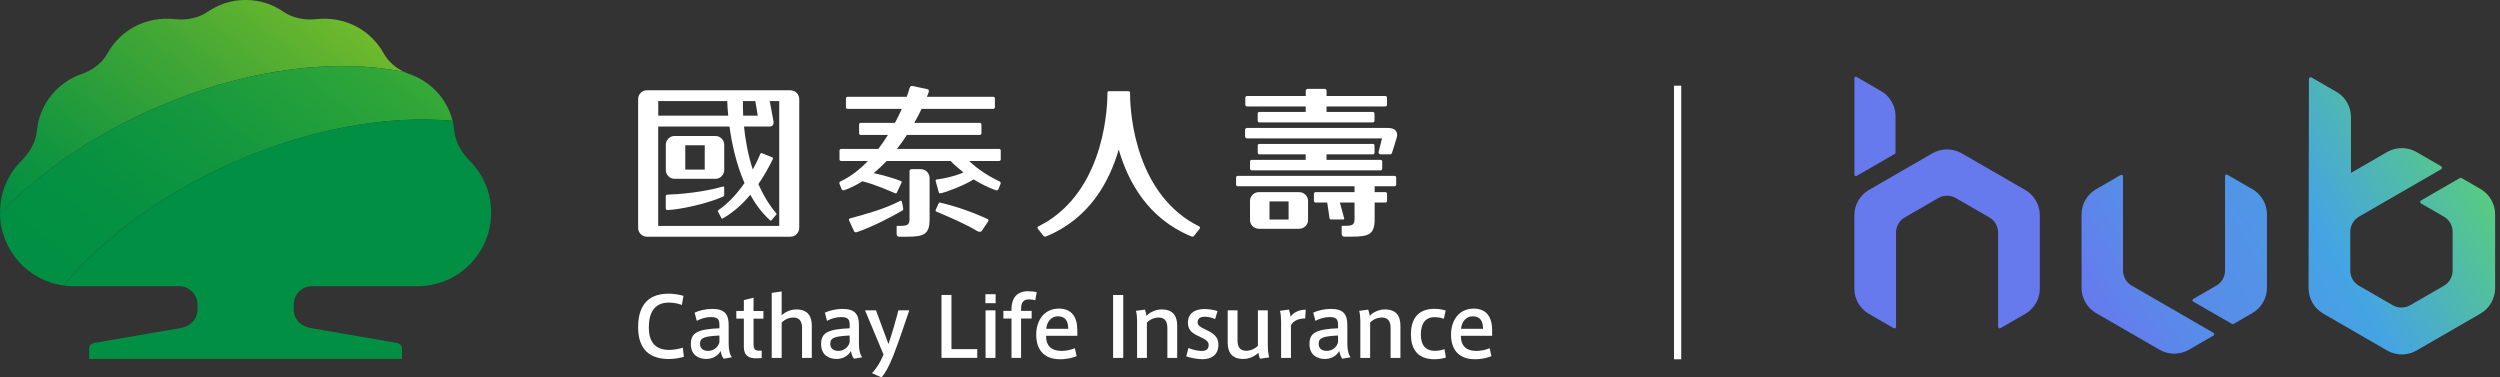
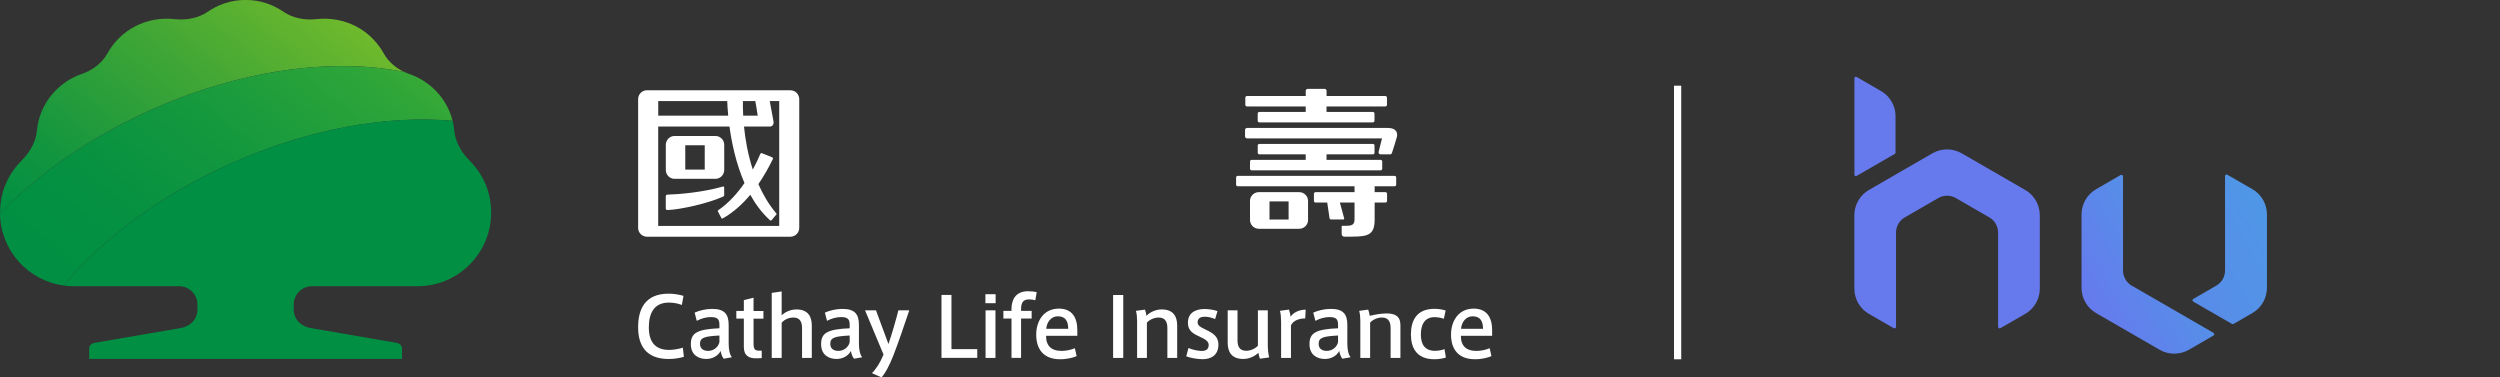
<svg xmlns="http://www.w3.org/2000/svg" width="212" height="32" viewBox="0 0 212 32" fill="none">
  <rect x="0" y="0" width="212" height="32" fill="#333333" stroke="none" />
  <g clip-path="url(#clip0_26666_103448)">
    <g clip-path="url(#clip1_26666_103448)">
      <g clip-path="url(#clip2_26666_103448)">
        <path d="M54.113 27.744C54.113 26.287 54.648 24.903 56.695 24.903C57.154 24.903 57.641 24.992 57.959 25.089L57.821 25.859C57.503 25.735 57.099 25.659 56.723 25.659C55.501 25.659 55.021 26.511 55.021 27.758C55.021 29.004 55.57 29.673 56.744 29.673C57.113 29.673 57.62 29.584 57.904 29.48L57.993 30.257C57.703 30.353 57.182 30.443 56.709 30.443C54.69 30.443 54.113 29.18 54.113 27.747V27.74V27.744ZM62.07 30.295L61.369 30.419C61.231 30.239 61.148 30.001 61.111 29.76C60.876 30.205 60.389 30.44 59.889 30.44C59.271 30.44 58.584 30.129 58.584 29.183C58.584 28.237 59.105 27.92 61.007 27.837V27.568C61.007 27.157 60.931 26.888 60.285 26.888C59.875 26.888 59.474 27.005 59.084 27.205L58.905 26.511C59.274 26.339 59.844 26.194 60.382 26.194C61.445 26.194 61.791 26.639 61.791 27.561V29.131C61.791 29.646 61.88 30.077 62.07 30.298V30.295ZM59.36 29.159C59.36 29.653 59.771 29.756 60.047 29.756C60.541 29.756 60.924 29.407 61.007 29.014V28.451C59.743 28.52 59.36 28.624 59.36 29.159ZM64.594 29.732V30.364L64.21 30.384C63.523 30.419 63.078 30.17 63.078 29.428V27.019H62.44V26.366H63.078V25.452L63.9 25.244V26.37H64.739V27.022H63.9V29.118C63.9 29.59 64.003 29.735 64.359 29.735H64.594V29.732ZM67.528 26.239C68.563 26.239 68.84 26.891 68.84 27.613V30.35H68.014V27.823C68.014 27.309 67.842 26.926 67.279 26.926C66.889 26.926 66.492 27.112 66.285 27.371V30.35H65.443V24.837L66.285 24.713V26.743C66.547 26.473 67.02 26.242 67.528 26.242V26.239ZM73.117 30.295L72.416 30.419C72.278 30.239 72.195 30.001 72.157 29.76C71.922 30.205 71.435 30.44 70.935 30.44C70.317 30.44 69.63 30.129 69.63 29.183C69.63 28.237 70.151 27.92 72.053 27.837V27.568C72.053 27.157 71.977 26.888 71.332 26.888C70.921 26.888 70.521 27.005 70.13 27.205L69.951 26.511C70.32 26.339 70.89 26.194 71.428 26.194C72.492 26.194 72.837 26.639 72.837 27.561V29.131C72.837 29.646 72.927 30.077 73.117 30.298V30.295ZM70.407 29.159C70.407 29.653 70.817 29.756 71.094 29.756C71.587 29.756 71.971 29.407 72.053 29.014V28.451C70.79 28.52 70.407 28.624 70.407 29.159ZM76.189 26.315H77.107C76.772 27.323 76.141 29.176 75.733 30.205C75.391 31.064 75.06 31.662 74.753 32.003L73.938 31.641C74.252 31.348 74.618 30.802 74.925 30.07L73.355 26.315H74.283L75.34 29.176C75.633 28.334 75.978 27.126 76.185 26.315H76.189Z" fill="white" />
        <path d="M80.684 29.604H82.872V30.346H79.838V25.013H80.684V29.604ZM84.429 25.71H83.563V24.948H84.429V25.71ZM84.415 30.35H83.576V26.315H84.415V30.35ZM85.088 27.015V26.363H85.775V26.197C85.775 25.531 86.045 24.696 87.17 24.696C87.418 24.696 87.712 24.723 87.912 24.778L87.795 25.459C87.65 25.417 87.429 25.389 87.273 25.389C86.773 25.389 86.587 25.638 86.587 26.221V26.359H87.484V27.012H86.587V30.346H85.775V27.012H85.088V27.015ZM89.973 29.76C90.384 29.76 90.826 29.67 91.147 29.528L91.299 30.195C91.04 30.319 90.511 30.464 89.904 30.464C88.451 30.464 87.871 29.566 87.871 28.379C87.871 27.191 88.53 26.17 89.793 26.17C90.912 26.17 91.357 26.933 91.357 27.989V28.476H88.706C88.699 29.342 89.186 29.753 89.969 29.753H89.976L89.973 29.76ZM89.7 26.822C89.11 26.822 88.761 27.35 88.72 27.885H90.587C90.581 27.233 90.349 26.822 89.704 26.822H89.697H89.7Z" fill="white" />
-         <path d="M95.251 30.35H94.392V25.017H95.251V30.35ZM97.091 26.252C97.146 26.39 97.208 26.642 97.222 26.781C97.488 26.487 97.999 26.239 98.506 26.239C99.549 26.239 99.825 26.891 99.825 27.613V30.35H98.993V27.823C98.993 27.309 98.82 26.926 98.258 26.926C97.868 26.926 97.474 27.112 97.257 27.357V30.35H96.425V27.191C96.425 26.908 96.397 26.601 96.328 26.359L97.091 26.256V26.252ZM103.042 27.057C102.808 26.946 102.452 26.857 102.155 26.857C101.896 26.857 101.558 26.946 101.558 27.323C101.558 27.592 101.751 27.72 102.259 27.961C102.835 28.23 103.322 28.524 103.322 29.218C103.322 30.191 102.607 30.46 101.983 30.46C101.565 30.46 100.947 30.357 100.595 30.219L100.781 29.511C101.116 29.656 101.586 29.76 101.9 29.76C102.214 29.76 102.497 29.656 102.497 29.252C102.497 28.938 102.21 28.765 101.668 28.517C101.106 28.262 100.736 28.009 100.736 27.364C100.736 26.411 101.548 26.204 102.152 26.204C102.514 26.204 102.997 26.287 103.243 26.384L103.042 27.057ZM105.428 30.44C104.385 30.44 104.109 29.78 104.109 29.059V26.315H104.941V28.855C104.941 29.363 105.107 29.746 105.676 29.746C106.066 29.746 106.453 29.559 106.67 29.314V26.315H107.509V29.19C107.509 29.635 107.544 29.994 107.627 30.308L106.839 30.419C106.777 30.253 106.736 30.056 106.715 29.912C106.411 30.212 105.932 30.44 105.424 30.44H105.428ZM110.723 26.259L110.682 27.002C110.209 27.002 109.667 27.16 109.473 27.592V30.35H108.638V27.343C108.638 26.967 108.61 26.601 108.541 26.356L109.304 26.252C109.359 26.39 109.428 26.698 109.442 26.863C109.649 26.515 110.164 26.259 110.72 26.259H110.723ZM114.531 30.295L113.83 30.419C113.692 30.239 113.609 30.001 113.571 29.76C113.336 30.205 112.849 30.44 112.349 30.44C111.731 30.44 111.044 30.129 111.044 29.183C111.044 28.237 111.565 27.92 113.467 27.837V27.568C113.467 27.157 113.391 26.888 112.746 26.888C112.335 26.888 111.935 27.005 111.545 27.205L111.365 26.511C111.734 26.339 112.304 26.194 112.846 26.194C113.909 26.194 114.254 26.639 114.254 27.561V29.131C114.254 29.646 114.344 30.077 114.534 30.298L114.531 30.295ZM111.821 29.159C111.821 29.653 112.232 29.756 112.508 29.756C113.001 29.756 113.384 29.407 113.467 29.014V28.451C112.204 28.52 111.821 28.624 111.821 29.159ZM116.022 26.252C116.077 26.39 116.139 26.642 116.153 26.781C116.419 26.487 116.93 26.239 117.437 26.239C118.48 26.239 118.756 26.891 118.756 27.613V30.35H117.924V27.823C117.924 27.309 117.751 26.926 117.189 26.926C116.799 26.926 116.405 27.112 116.187 27.357V30.35H115.356V27.191C115.356 26.908 115.328 26.601 115.259 26.359L116.022 26.256V26.252ZM119.646 28.362C119.646 27.229 120.092 26.187 121.645 26.187C122.028 26.187 122.38 26.263 122.591 26.332L122.439 27.033C122.201 26.943 121.897 26.895 121.662 26.895C120.817 26.895 120.489 27.506 120.489 28.369C120.489 29.232 120.851 29.749 121.69 29.749C121.935 29.749 122.28 29.701 122.494 29.604L122.612 30.319C122.425 30.388 122.035 30.464 121.638 30.464C120.088 30.464 119.646 29.442 119.646 28.365V28.358V28.362ZM125.149 29.76C125.56 29.76 126.005 29.67 126.323 29.528L126.474 30.195C126.216 30.319 125.687 30.464 125.08 30.464C123.627 30.464 123.047 29.566 123.047 28.379C123.047 27.191 123.706 26.17 124.969 26.17C126.088 26.17 126.533 26.933 126.533 27.989V28.476H123.882C123.875 29.342 124.362 29.753 125.145 29.753H125.152L125.149 29.76ZM124.876 26.822C124.286 26.822 123.937 27.35 123.896 27.885H125.763C125.756 27.233 125.525 26.822 124.88 26.822H124.873H124.876Z" fill="white" />
+         <path d="M95.251 30.35H94.392V25.017H95.251V30.35ZM97.091 26.252C97.146 26.39 97.208 26.642 97.222 26.781C97.488 26.487 97.999 26.239 98.506 26.239C99.549 26.239 99.825 26.891 99.825 27.613V30.35H98.993V27.823C98.993 27.309 98.82 26.926 98.258 26.926C97.868 26.926 97.474 27.112 97.257 27.357V30.35H96.425V27.191C96.425 26.908 96.397 26.601 96.328 26.359L97.091 26.256V26.252ZM103.042 27.057C102.808 26.946 102.452 26.857 102.155 26.857C101.896 26.857 101.558 26.946 101.558 27.323C101.558 27.592 101.751 27.72 102.259 27.961C102.835 28.23 103.322 28.524 103.322 29.218C103.322 30.191 102.607 30.46 101.983 30.46C101.565 30.46 100.947 30.357 100.595 30.219L100.781 29.511C101.116 29.656 101.586 29.76 101.9 29.76C102.214 29.76 102.497 29.656 102.497 29.252C102.497 28.938 102.21 28.765 101.668 28.517C101.106 28.262 100.736 28.009 100.736 27.364C100.736 26.411 101.548 26.204 102.152 26.204C102.514 26.204 102.997 26.287 103.243 26.384L103.042 27.057ZM105.428 30.44C104.385 30.44 104.109 29.78 104.109 29.059V26.315H104.941V28.855C104.941 29.363 105.107 29.746 105.676 29.746C106.066 29.746 106.453 29.559 106.67 29.314V26.315H107.509V29.19C107.509 29.635 107.544 29.994 107.627 30.308L106.839 30.419C106.777 30.253 106.736 30.056 106.715 29.912C106.411 30.212 105.932 30.44 105.424 30.44H105.428ZM110.723 26.259L110.682 27.002C110.209 27.002 109.667 27.16 109.473 27.592V30.35H108.638V27.343C108.638 26.967 108.61 26.601 108.541 26.356L109.304 26.252C109.359 26.39 109.428 26.698 109.442 26.863C109.649 26.515 110.164 26.259 110.72 26.259H110.723ZM114.531 30.295L113.83 30.419C113.692 30.239 113.609 30.001 113.571 29.76C113.336 30.205 112.849 30.44 112.349 30.44C111.731 30.44 111.044 30.129 111.044 29.183C111.044 28.237 111.565 27.92 113.467 27.837V27.568C113.467 27.157 113.391 26.888 112.746 26.888C112.335 26.888 111.935 27.005 111.545 27.205L111.365 26.511C111.734 26.339 112.304 26.194 112.846 26.194C113.909 26.194 114.254 26.639 114.254 27.561V29.131C114.254 29.646 114.344 30.077 114.534 30.298L114.531 30.295ZM111.821 29.159C111.821 29.653 112.232 29.756 112.508 29.756C113.001 29.756 113.384 29.407 113.467 29.014V28.451C112.204 28.52 111.821 28.624 111.821 29.159ZM116.022 26.252C116.077 26.39 116.139 26.642 116.153 26.781C118.48 26.239 118.756 26.891 118.756 27.613V30.35H117.924V27.823C117.924 27.309 117.751 26.926 117.189 26.926C116.799 26.926 116.405 27.112 116.187 27.357V30.35H115.356V27.191C115.356 26.908 115.328 26.601 115.259 26.359L116.022 26.256V26.252ZM119.646 28.362C119.646 27.229 120.092 26.187 121.645 26.187C122.028 26.187 122.38 26.263 122.591 26.332L122.439 27.033C122.201 26.943 121.897 26.895 121.662 26.895C120.817 26.895 120.489 27.506 120.489 28.369C120.489 29.232 120.851 29.749 121.69 29.749C121.935 29.749 122.28 29.701 122.494 29.604L122.612 30.319C122.425 30.388 122.035 30.464 121.638 30.464C120.088 30.464 119.646 29.442 119.646 28.365V28.358V28.362ZM125.149 29.76C125.56 29.76 126.005 29.67 126.323 29.528L126.474 30.195C126.216 30.319 125.687 30.464 125.08 30.464C123.627 30.464 123.047 29.566 123.047 28.379C123.047 27.191 123.706 26.17 124.969 26.17C126.088 26.17 126.533 26.933 126.533 27.989V28.476H123.882C123.875 29.342 124.362 29.753 125.145 29.753H125.152L125.149 29.76ZM124.876 26.822C124.286 26.822 123.937 27.35 123.896 27.885H125.763C125.756 27.233 125.525 26.822 124.88 26.822H124.873H124.876Z" fill="white" />
        <path d="M57.206 15.165H60.665C61.076 15.165 61.411 14.83 61.414 14.419V12.279C61.414 11.864 61.079 11.533 60.669 11.53H57.21C56.799 11.53 56.461 11.864 56.461 12.275V14.415C56.461 14.83 56.795 15.165 57.206 15.165ZM58.111 12.317H59.761V14.381H58.111V12.317ZM67.034 7.653H54.866C54.455 7.653 54.113 7.988 54.113 8.402V19.321C54.113 19.732 54.448 20.073 54.859 20.073H67.027C67.441 20.073 67.776 19.738 67.776 19.328V8.409C67.776 7.995 67.445 7.657 67.031 7.657L67.034 7.653ZM62.999 8.568H64.048C64.103 8.844 64.176 9.276 64.255 9.811H63.023C62.992 9.238 62.995 8.803 62.999 8.568ZM55.819 8.568H61.67C61.677 8.803 61.697 9.238 61.752 9.811H55.819V8.568ZM66.078 19.159H55.815V10.729H61.86C62.046 12.096 62.412 13.87 63.133 15.52C62.512 16.421 61.77 17.236 60.91 17.823C60.834 17.871 60.889 17.95 60.889 17.95L61.166 18.479C61.166 18.479 61.207 18.582 61.293 18.52C62.194 18.009 62.964 17.308 63.623 16.518C64.069 17.319 64.614 18.057 65.284 18.665C65.353 18.744 65.419 18.682 65.419 18.682L65.833 18.192C65.833 18.192 65.888 18.147 65.826 18.092C65.187 17.336 64.694 16.487 64.311 15.613C64.783 14.93 65.187 14.205 65.532 13.497C65.595 13.38 65.488 13.345 65.488 13.345L64.611 12.99C64.611 12.99 64.514 12.948 64.476 13.052C64.29 13.494 64.079 13.939 63.838 14.378C63.41 13.069 63.196 11.778 63.092 10.732H65.301C65.301 10.732 65.615 10.732 65.602 10.346C65.474 9.652 65.346 8.961 65.274 8.571H66.078V19.162V19.159ZM61.411 16.542V15.9C61.411 15.789 61.311 15.817 61.311 15.817C59.592 16.311 57.541 16.483 56.606 16.504H56.599C56.519 16.504 56.457 16.566 56.457 16.642V17.671C56.457 17.747 56.519 17.812 56.599 17.812H56.609C57.662 17.771 59.93 17.291 61.325 16.67C61.325 16.67 61.411 16.635 61.411 16.542Z" fill="white" />
        <path d="M117.71 10.85H105.755C105.655 10.85 105.579 10.926 105.579 11.019V11.561C105.579 11.657 105.659 11.737 105.755 11.737H117.195L116.898 12.911C116.898 13.007 116.974 13.09 117.071 13.09H117.889C118.01 13.09 118.013 13.014 118.055 12.914C118.055 12.914 118.369 11.961 118.452 11.63C118.531 11.329 118.466 10.853 117.713 10.853L117.71 10.85ZM110.177 16.293H106.749C106.339 16.293 106 16.628 106 17.039V18.651C106 19.065 106.335 19.4 106.749 19.4H110.174C110.585 19.4 110.923 19.069 110.923 18.655V17.043C110.923 16.632 110.588 16.297 110.177 16.293ZM109.273 18.617H107.654V17.077H109.273V18.617ZM105.738 9.027H110.723V9.493H106.791C106.715 9.493 106.653 9.555 106.653 9.631V10.239C106.653 10.315 106.715 10.377 106.791 10.377H116.419C116.494 10.377 116.557 10.315 116.557 10.239V9.631C116.557 9.555 116.494 9.493 116.419 9.493H112.49V9.027H117.478C117.554 9.027 117.616 8.965 117.616 8.889V8.281C117.616 8.205 117.554 8.143 117.478 8.143H112.494V7.712C112.494 7.615 112.418 7.536 112.324 7.536H110.899C110.802 7.536 110.726 7.615 110.726 7.712V8.143H105.742C105.666 8.143 105.603 8.205 105.603 8.281V8.889C105.603 8.965 105.666 9.027 105.742 9.027H105.738ZM106.142 13.556C106.066 13.556 106 13.618 106 13.694V14.305C106 14.381 106.063 14.443 106.142 14.443H117.074C117.15 14.443 117.212 14.381 117.212 14.305V13.694C117.212 13.618 117.15 13.556 117.074 13.556H112.49V13.09H116.422C116.498 13.09 116.56 13.028 116.56 12.948V12.341C116.56 12.265 116.498 12.203 116.422 12.203H106.794C106.718 12.203 106.656 12.265 106.656 12.341V12.948C106.656 13.024 106.718 13.09 106.794 13.09H110.723V13.556H106.142ZM118.252 14.913H104.961C104.885 14.913 104.82 14.975 104.82 15.051V15.658C104.82 15.734 104.882 15.796 104.961 15.796H114.865V16.293H111.558C111.482 16.293 111.42 16.356 111.42 16.431V17.039C111.42 17.115 111.482 17.177 111.558 17.177H112.549L112.742 18.485C112.742 18.558 112.808 18.613 112.887 18.613H113.909C113.954 18.613 113.992 18.579 113.992 18.541L113.622 17.177H114.865V18.568C114.855 18.945 114.793 19.148 114.175 19.148H113.826C113.785 19.148 113.774 19.176 113.774 19.19V19.852C113.774 19.97 113.871 20.067 113.988 20.067H114.634C116.101 20.067 116.57 19.866 116.57 18.592V17.177H117.485C117.561 17.177 117.623 17.115 117.623 17.039V16.431C117.623 16.356 117.561 16.293 117.485 16.293H116.57V15.796H118.258C118.334 15.796 118.397 15.734 118.397 15.658V15.051C118.397 14.975 118.334 14.913 118.258 14.913H118.252Z" fill="white" />
-         <path d="M101.734 19.393L101.278 19.973C101.278 19.973 101.182 20.122 101.037 20.049C101.033 20.049 101.03 20.049 101.026 20.046C97.367 18.555 95.659 15.42 94.868 12.679C94.077 15.42 92.369 18.555 88.71 20.046C88.71 20.046 88.703 20.046 88.699 20.049C88.554 20.118 88.461 19.973 88.461 19.973L88.005 19.393C88.005 19.393 87.926 19.276 88.033 19.21C88.288 19.079 88.616 18.9 88.879 18.737C93.781 15.603 93.915 8.823 93.912 7.85C93.912 7.784 93.963 7.732 94.029 7.732H95.71C95.776 7.732 95.828 7.784 95.828 7.85C95.821 8.823 95.959 15.603 100.861 18.737C101.123 18.9 101.451 19.079 101.706 19.21C101.813 19.276 101.734 19.393 101.734 19.393Z" fill="white" />
-         <path d="M78.084 14.343H77.3C77.207 14.343 77.128 14.419 77.128 14.512V18.572C77.117 18.948 77.055 19.152 76.441 19.152H76.085C76.027 19.152 76.034 19.203 76.034 19.203V19.859C76.034 19.977 76.13 20.073 76.248 20.073H76.893C78.36 20.073 78.826 19.873 78.83 18.599V15.096C78.83 14.685 78.495 14.347 78.084 14.347V14.343ZM84.722 15.365C83.873 14.964 82.906 14.357 82.188 13.653H84.722C84.798 13.653 84.864 13.591 84.864 13.515V12.765C84.864 12.69 84.802 12.627 84.722 12.627H76.064C76.368 12.234 76.651 11.837 76.907 11.443H83.086C83.165 11.443 83.227 11.381 83.227 11.302V10.556C83.227 10.48 83.165 10.418 83.086 10.418H77.532C77.77 9.994 77.977 9.593 78.15 9.234H84.228C84.305 9.234 84.367 9.172 84.367 9.096V8.347C84.367 8.271 84.305 8.209 84.228 8.209H78.605C78.664 8.06 78.712 7.933 78.747 7.836C78.792 7.698 78.785 7.594 78.633 7.556C78.301 7.487 77.628 7.349 77.431 7.298C77.169 7.232 77.124 7.494 77.124 7.494L77.017 7.846C76.983 7.957 76.938 8.078 76.893 8.209H71.874C71.798 8.209 71.736 8.271 71.736 8.347V9.096C71.736 9.175 71.798 9.234 71.874 9.234H76.472C76.306 9.607 76.113 10.004 75.892 10.418H72.989C72.913 10.418 72.851 10.48 72.851 10.556V11.302C72.851 11.378 72.913 11.443 72.989 11.443H75.298C75.05 11.84 74.777 12.241 74.48 12.627H71.328C71.252 12.627 71.19 12.69 71.19 12.765V13.515C71.19 13.591 71.252 13.653 71.328 13.653H73.6C72.927 14.353 72.164 14.961 71.318 15.361C71.097 15.434 71.204 15.631 71.204 15.631L71.366 16.031C71.366 16.031 71.422 16.197 71.618 16.121C72.153 15.928 72.657 15.672 73.134 15.372C74.242 15.648 75.564 16.245 75.895 16.383C75.999 16.435 76.044 16.352 76.044 16.352L76.444 15.51C76.444 15.51 76.513 15.403 76.399 15.354C75.937 15.154 74.901 14.857 74.094 14.678C74.48 14.36 74.846 14.015 75.188 13.653H80.614C80.939 13.994 81.312 14.315 81.705 14.619C81.06 14.923 80.014 15.154 79.434 15.22C79.358 15.227 79.327 15.278 79.347 15.365C79.458 15.7 79.496 15.962 79.606 16.297C79.644 16.407 79.696 16.404 79.769 16.387C80.155 16.328 81.829 15.703 82.558 15.21C83.158 15.582 83.79 15.896 84.418 16.124C84.615 16.197 84.67 16.035 84.67 16.035L84.833 15.634C84.833 15.634 84.94 15.437 84.719 15.365H84.722ZM76.589 17.664C76.548 17.363 76.537 17.405 76.479 17.101C76.475 17.053 76.42 16.998 76.341 17.029C74.956 17.747 73.586 18.102 72.084 18.52C71.995 18.555 71.967 18.613 72.005 18.696C72.126 18.958 72.336 19.414 72.423 19.607C72.454 19.673 72.547 19.728 72.654 19.687C73.876 19.276 75.409 18.499 76.524 17.854C76.6 17.802 76.6 17.75 76.589 17.671V17.664ZM83.749 18.579C82.499 17.995 81.049 17.484 79.748 17.188C79.624 17.146 79.603 17.239 79.603 17.239L79.351 17.788C79.351 17.788 79.292 17.902 79.406 17.944C80.656 18.485 81.753 18.927 82.924 19.625C83.044 19.676 83.189 19.673 83.272 19.559C83.49 19.241 83.579 19.09 83.8 18.768C83.845 18.7 83.821 18.617 83.749 18.575V18.579Z" fill="white" />
        <path d="M141.957 30.467V7.266H142.568V30.467H141.957Z" fill="white" />
        <path d="M12.776 9.331C20.481 5.875 28.303 4.874 34.306 6.11C33.633 5.806 32.956 5.282 32.545 4.536C31.437 2.541 29.266 1.35 26.784 1.626C25.762 1.74 24.751 1.481 24.088 1.029C23.152 0.394 22.1 -0.003 20.826 -0.003C19.552 -0.003 18.496 0.394 17.564 1.029C16.901 1.481 15.889 1.74 14.868 1.626C12.382 1.35 10.214 2.541 9.106 4.536C8.613 5.427 7.746 5.996 6.952 6.265C4.974 6.935 3.345 8.74 3.127 11.088C3.027 12.193 2.375 13.066 1.888 13.556C0.559 14.882 0.007 16.435 0.007 18.023C0.007 18.05 0.007 18.075 0.007 18.102C3.255 14.723 7.622 11.64 12.783 9.327L12.776 9.331Z" fill="url(#paint0_linear_26666_103448)" />
        <path d="M19.576 13.863C26.163 10.908 32.832 9.748 38.379 10.245C37.903 8.323 36.46 6.883 34.7 6.269C34.568 6.224 34.437 6.172 34.306 6.113C28.303 4.878 20.481 5.875 12.776 9.334C7.619 11.647 3.248 14.73 0 18.106C0.038 21.226 2.368 23.798 5.385 24.209C8.723 20.222 13.625 16.528 19.576 13.86V13.863Z" fill="url(#paint1_linear_26666_103448)" />
        <path d="M39.767 13.559C39.28 13.073 38.628 12.196 38.524 11.091C38.497 10.801 38.449 10.518 38.379 10.245C32.832 9.748 26.163 10.908 19.576 13.863C13.625 16.532 8.723 20.225 5.385 24.212C5.665 24.25 5.951 24.271 6.241 24.271H15.203C16.055 24.271 16.746 24.979 16.746 25.828V26.19C16.746 27.623 15.331 27.816 15.331 27.816L8.043 29.069C7.784 29.111 7.563 29.287 7.563 29.546V30.44H34.089V29.546C34.089 29.29 33.864 29.111 33.609 29.069L26.322 27.816C26.322 27.816 24.906 27.623 24.906 26.19V25.828C24.906 24.975 25.597 24.271 26.446 24.271H35.407C38.856 24.271 41.648 21.478 41.648 18.03C41.648 16.442 41.093 14.889 39.767 13.563V13.559Z" fill="#008F43" />
        <path d="M171.733 16.107L166.351 13C165.585 12.558 164.639 12.558 163.869 13L158.488 16.107C157.721 16.549 157.249 17.37 157.249 18.254V24.471C157.249 25.358 157.721 26.177 158.488 26.618L160.587 27.83C160.673 27.882 160.783 27.816 160.783 27.716V20.018V19.721C160.783 19.19 161.066 18.7 161.526 18.434L164.367 16.794C164.826 16.528 165.392 16.528 165.854 16.794L168.695 18.434C169.154 18.7 169.438 19.19 169.438 19.721V20.018V27.716C169.438 27.816 169.548 27.878 169.634 27.83L171.737 26.618C172.503 26.177 172.976 25.355 172.976 24.471V18.254C172.976 17.367 172.503 16.549 171.737 16.107H171.733Z" fill="url(#paint2_linear_26666_103448)" />
        <path d="M160.742 9.859C160.742 9.02 160.321 8.243 159.624 7.788L157.432 6.521C157.356 6.476 157.256 6.531 157.256 6.621V14.823C157.256 14.913 157.356 14.968 157.432 14.923L160.68 13.049C160.715 13.028 160.739 12.99 160.739 12.948V9.859H160.742Z" fill="url(#paint3_linear_26666_103448)" />
        <path d="M180.774 24.226C180.315 23.96 180.032 23.47 180.032 22.939V14.951C180.032 14.851 179.925 14.788 179.838 14.837L177.753 16.041C176.987 16.483 176.514 17.305 176.514 18.189V24.406C176.514 25.293 176.987 26.111 177.753 26.553L183.135 29.66C183.901 30.101 184.847 30.101 185.617 29.66L187.706 28.451C187.792 28.4 187.792 28.275 187.706 28.227L180.774 24.223V24.226Z" fill="url(#paint4_linear_26666_103448)" />
        <path d="M190.999 16.041L188.879 14.816C188.793 14.764 188.683 14.83 188.683 14.93V22.939C188.683 23.47 188.4 23.96 187.937 24.226L185.987 25.352C185.9 25.403 185.9 25.527 185.987 25.576L189.273 27.471C189.314 27.495 189.363 27.495 189.404 27.471L190.999 26.549C191.765 26.107 192.238 25.286 192.238 24.402V18.185C192.238 17.298 191.765 16.48 190.999 16.038V16.041Z" fill="url(#paint5_linear_26666_103448)" />
-         <path d="M210.337 16.021L208.742 15.099C208.697 15.071 208.642 15.071 208.594 15.099L205.304 16.998C205.207 17.053 205.207 17.194 205.304 17.253L207.237 18.368C207.7 18.634 207.983 19.128 207.983 19.659V22.945C207.983 23.477 207.7 23.971 207.237 24.236L204.389 25.88C203.927 26.145 203.361 26.145 202.898 25.88L200.05 24.236C199.587 23.971 199.304 23.477 199.304 22.945V19.659C199.304 19.128 199.587 18.634 200.05 18.368L207.006 14.353C207.102 14.298 207.102 14.157 207.006 14.098L204.921 12.893C204.148 12.448 203.198 12.448 202.425 12.893L199.363 14.661V9.931C199.363 9.096 198.945 8.323 198.258 7.864L196.018 6.569C195.921 6.514 195.797 6.583 195.797 6.697L195.766 24.433C195.766 25.324 196.242 26.149 197.012 26.594L202.428 29.722C203.202 30.167 204.151 30.167 204.924 29.722L210.34 26.594C211.114 26.149 211.587 25.324 211.587 24.433V18.182C211.587 17.291 211.11 16.466 210.34 16.021H210.337Z" fill="url(#paint6_linear_26666_103448)" />
      </g>
    </g>
  </g>
  <defs>
    <linearGradient id="paint0_linear_26666_103448" x1="26.08" y1="-1.239" x2="6.289" y2="23.197" gradientUnits="userSpaceOnUse">
      <stop stop-color="#6FB92C" />
      <stop offset="0.36" stop-color="#42A735" />
      <stop offset="0.79" stop-color="#12953F" />
      <stop offset="1" stop-color="#008F43" />
    </linearGradient>
    <linearGradient id="paint1_linear_26666_103448" x1="32.283" y1="-1.992" x2="8.685" y2="27.15" gradientUnits="userSpaceOnUse">
      <stop stop-color="#44AF35" />
      <stop offset="0.22" stop-color="#2CA439" />
      <stop offset="0.51" stop-color="#14983E" />
      <stop offset="0.78" stop-color="#059141" />
      <stop offset="1" stop-color="#008F43" />
    </linearGradient>
    <linearGradient id="paint2_linear_26666_103448" x1="176.041" y1="15.051" x2="218.646" y2="-9.548" gradientUnits="userSpaceOnUse">
      <stop stop-color="#667AED" />
      <stop offset="0.51" stop-color="#45A4E3" />
      <stop offset="0.97" stop-color="#64E442" />
    </linearGradient>
    <linearGradient id="paint3_linear_26666_103448" x1="183.498" y1="-4.36" x2="248.143" y2="-41.683" gradientUnits="userSpaceOnUse">
      <stop stop-color="#667AED" />
      <stop offset="0.51" stop-color="#45A4E3" />
      <stop offset="0.97" stop-color="#64E442" />
    </linearGradient>
    <linearGradient id="paint4_linear_26666_103448" x1="176.852" y1="25.641" x2="204.679" y2="9.576" gradientUnits="userSpaceOnUse">
      <stop stop-color="#667AED" />
      <stop offset="0.51" stop-color="#45A4E3" />
      <stop offset="0.97" stop-color="#64E442" />
    </linearGradient>
    <linearGradient id="paint5_linear_26666_103448" x1="172.638" y1="30.637" x2="230.321" y2="-2.665" gradientUnits="userSpaceOnUse">
      <stop stop-color="#667AED" />
      <stop offset="0.51" stop-color="#45A4E3" />
      <stop offset="0.97" stop-color="#64E442" />
    </linearGradient>
    <linearGradient id="paint6_linear_26666_103448" x1="175.482" y1="32.528" x2="218.087" y2="7.933" gradientUnits="userSpaceOnUse">
      <stop stop-color="#667AED" />
      <stop offset="0.51" stop-color="#45A4E3" />
      <stop offset="0.97" stop-color="#64E442" />
    </linearGradient>
    <clipPath id="clip0_26666_103448">
      <rect width="212" height="32" fill="white" />
    </clipPath>
    <clipPath id="clip1_26666_103448">
      <rect width="211.583" height="32" fill="white" />
    </clipPath>
    <clipPath id="clip2_26666_103448">
      <rect width="211.583" height="32" fill="white" />
    </clipPath>
  </defs>
</svg>